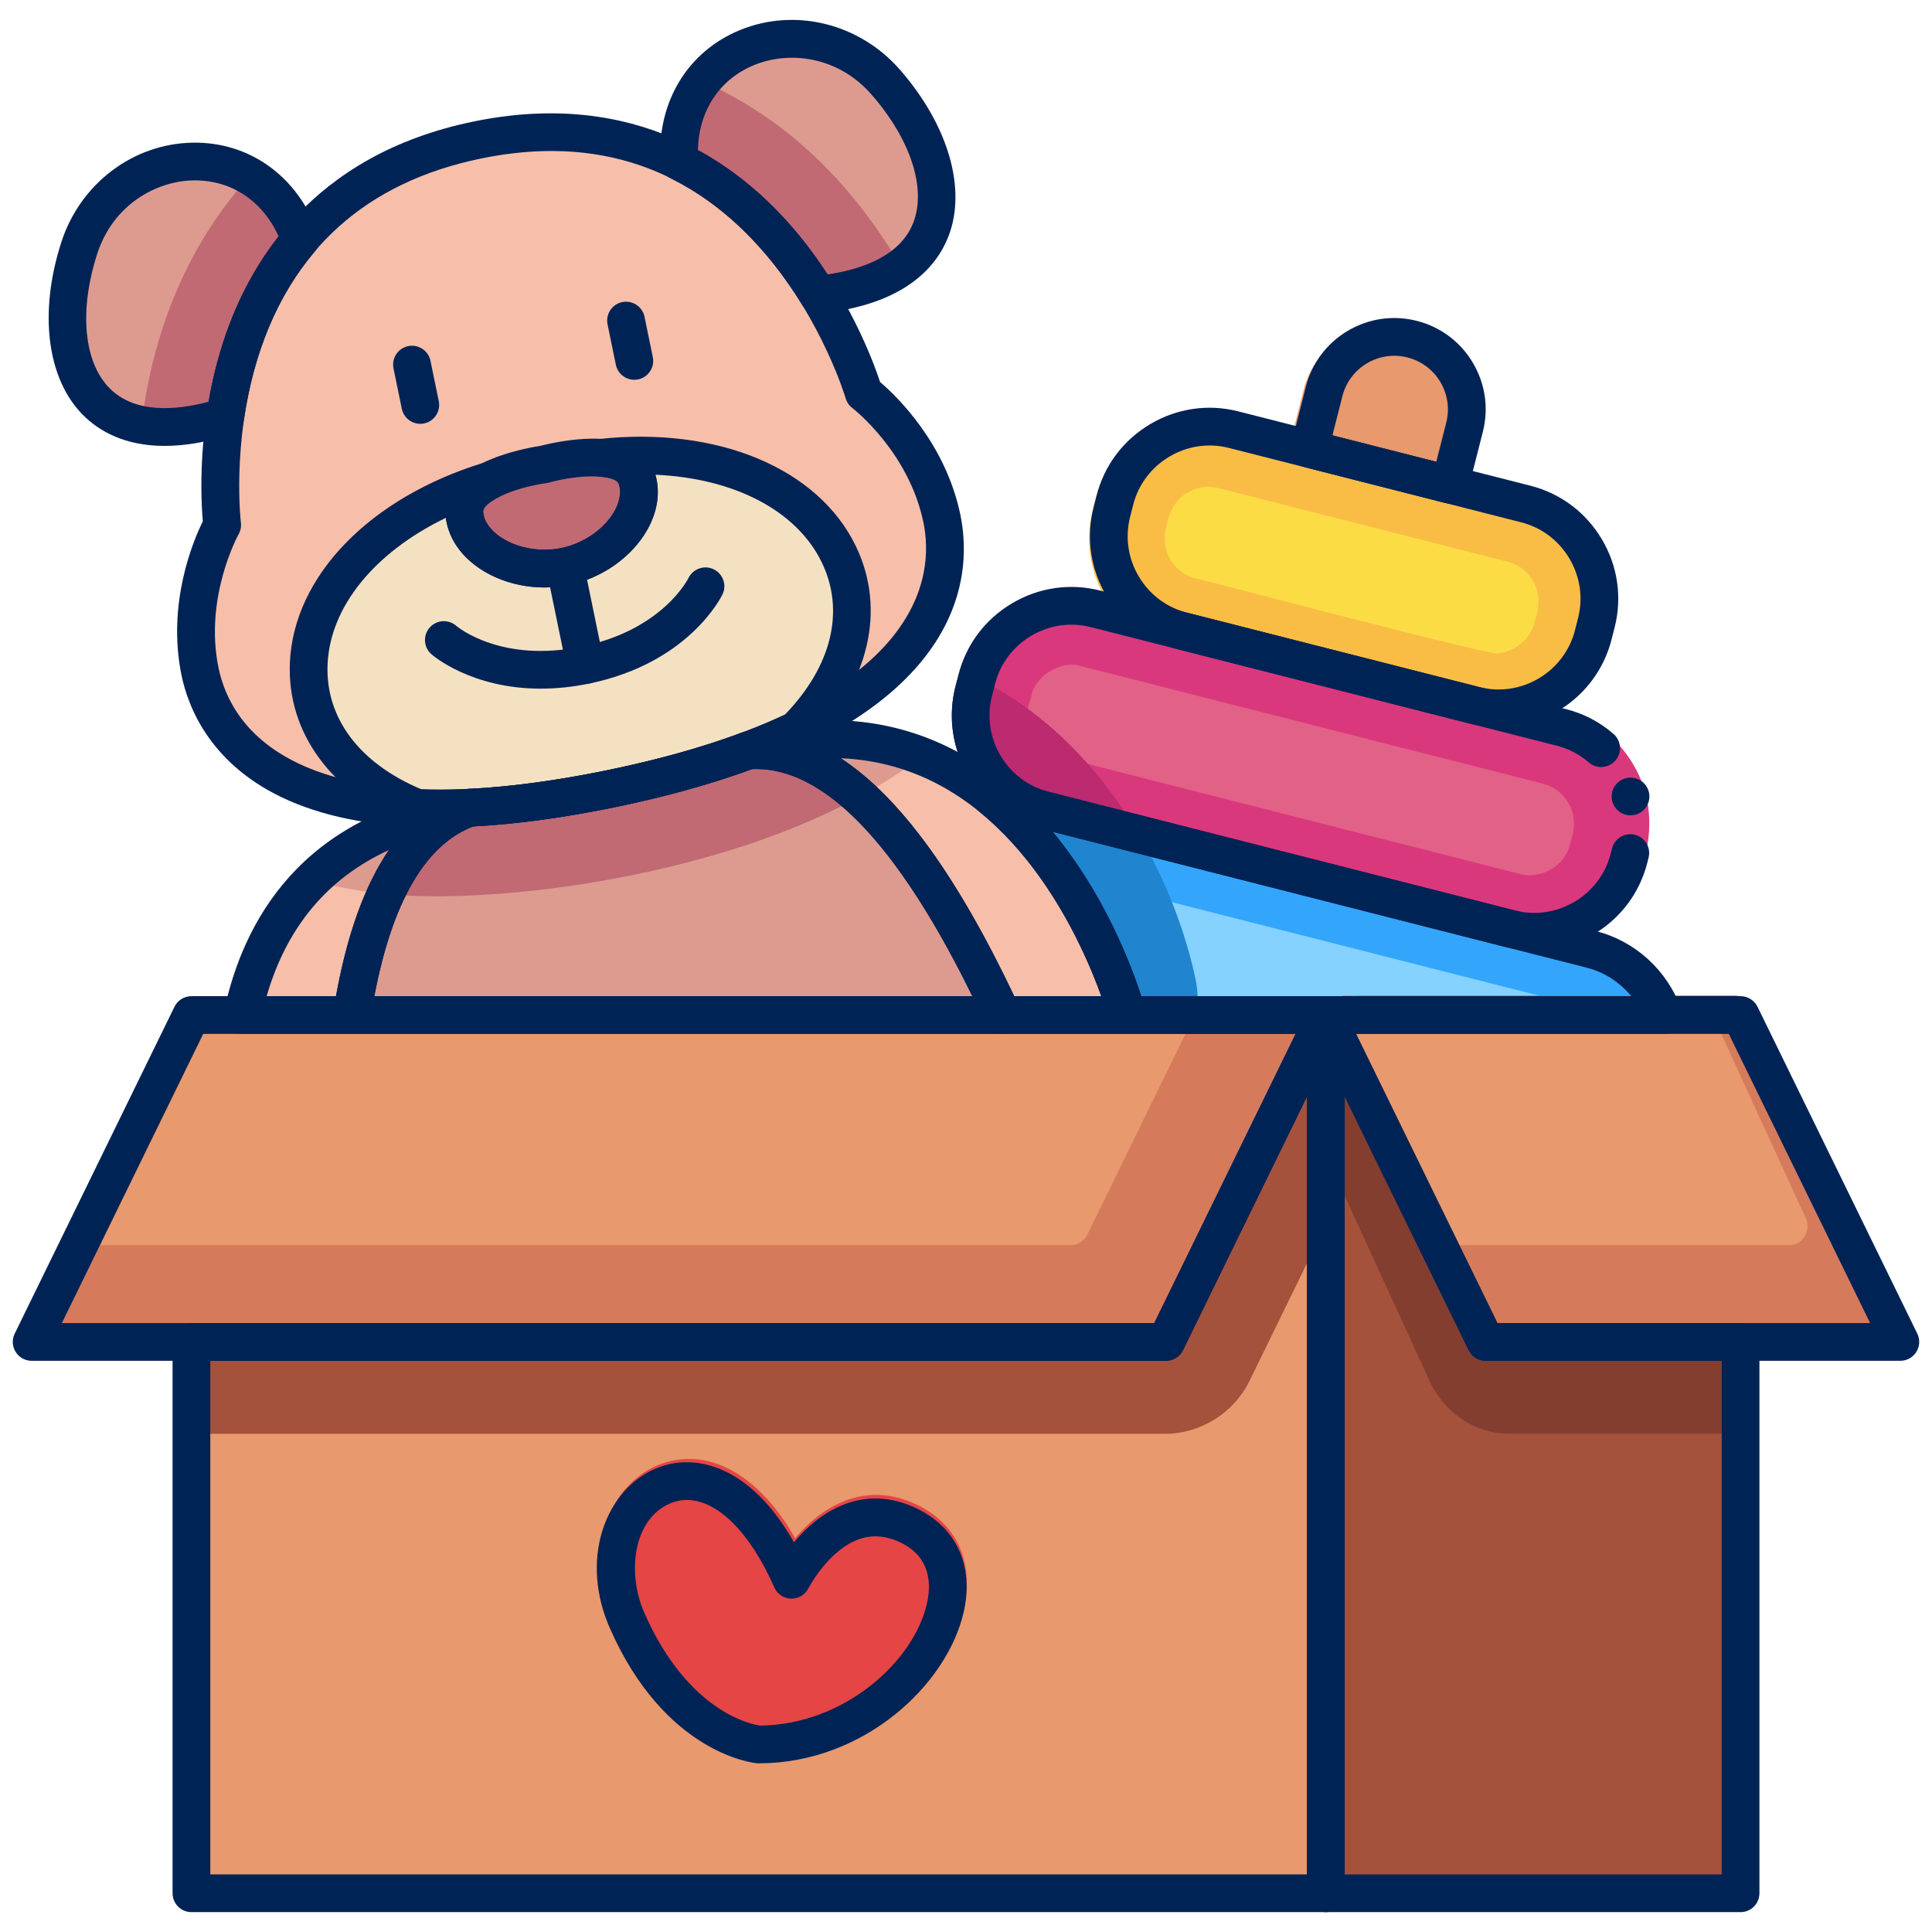
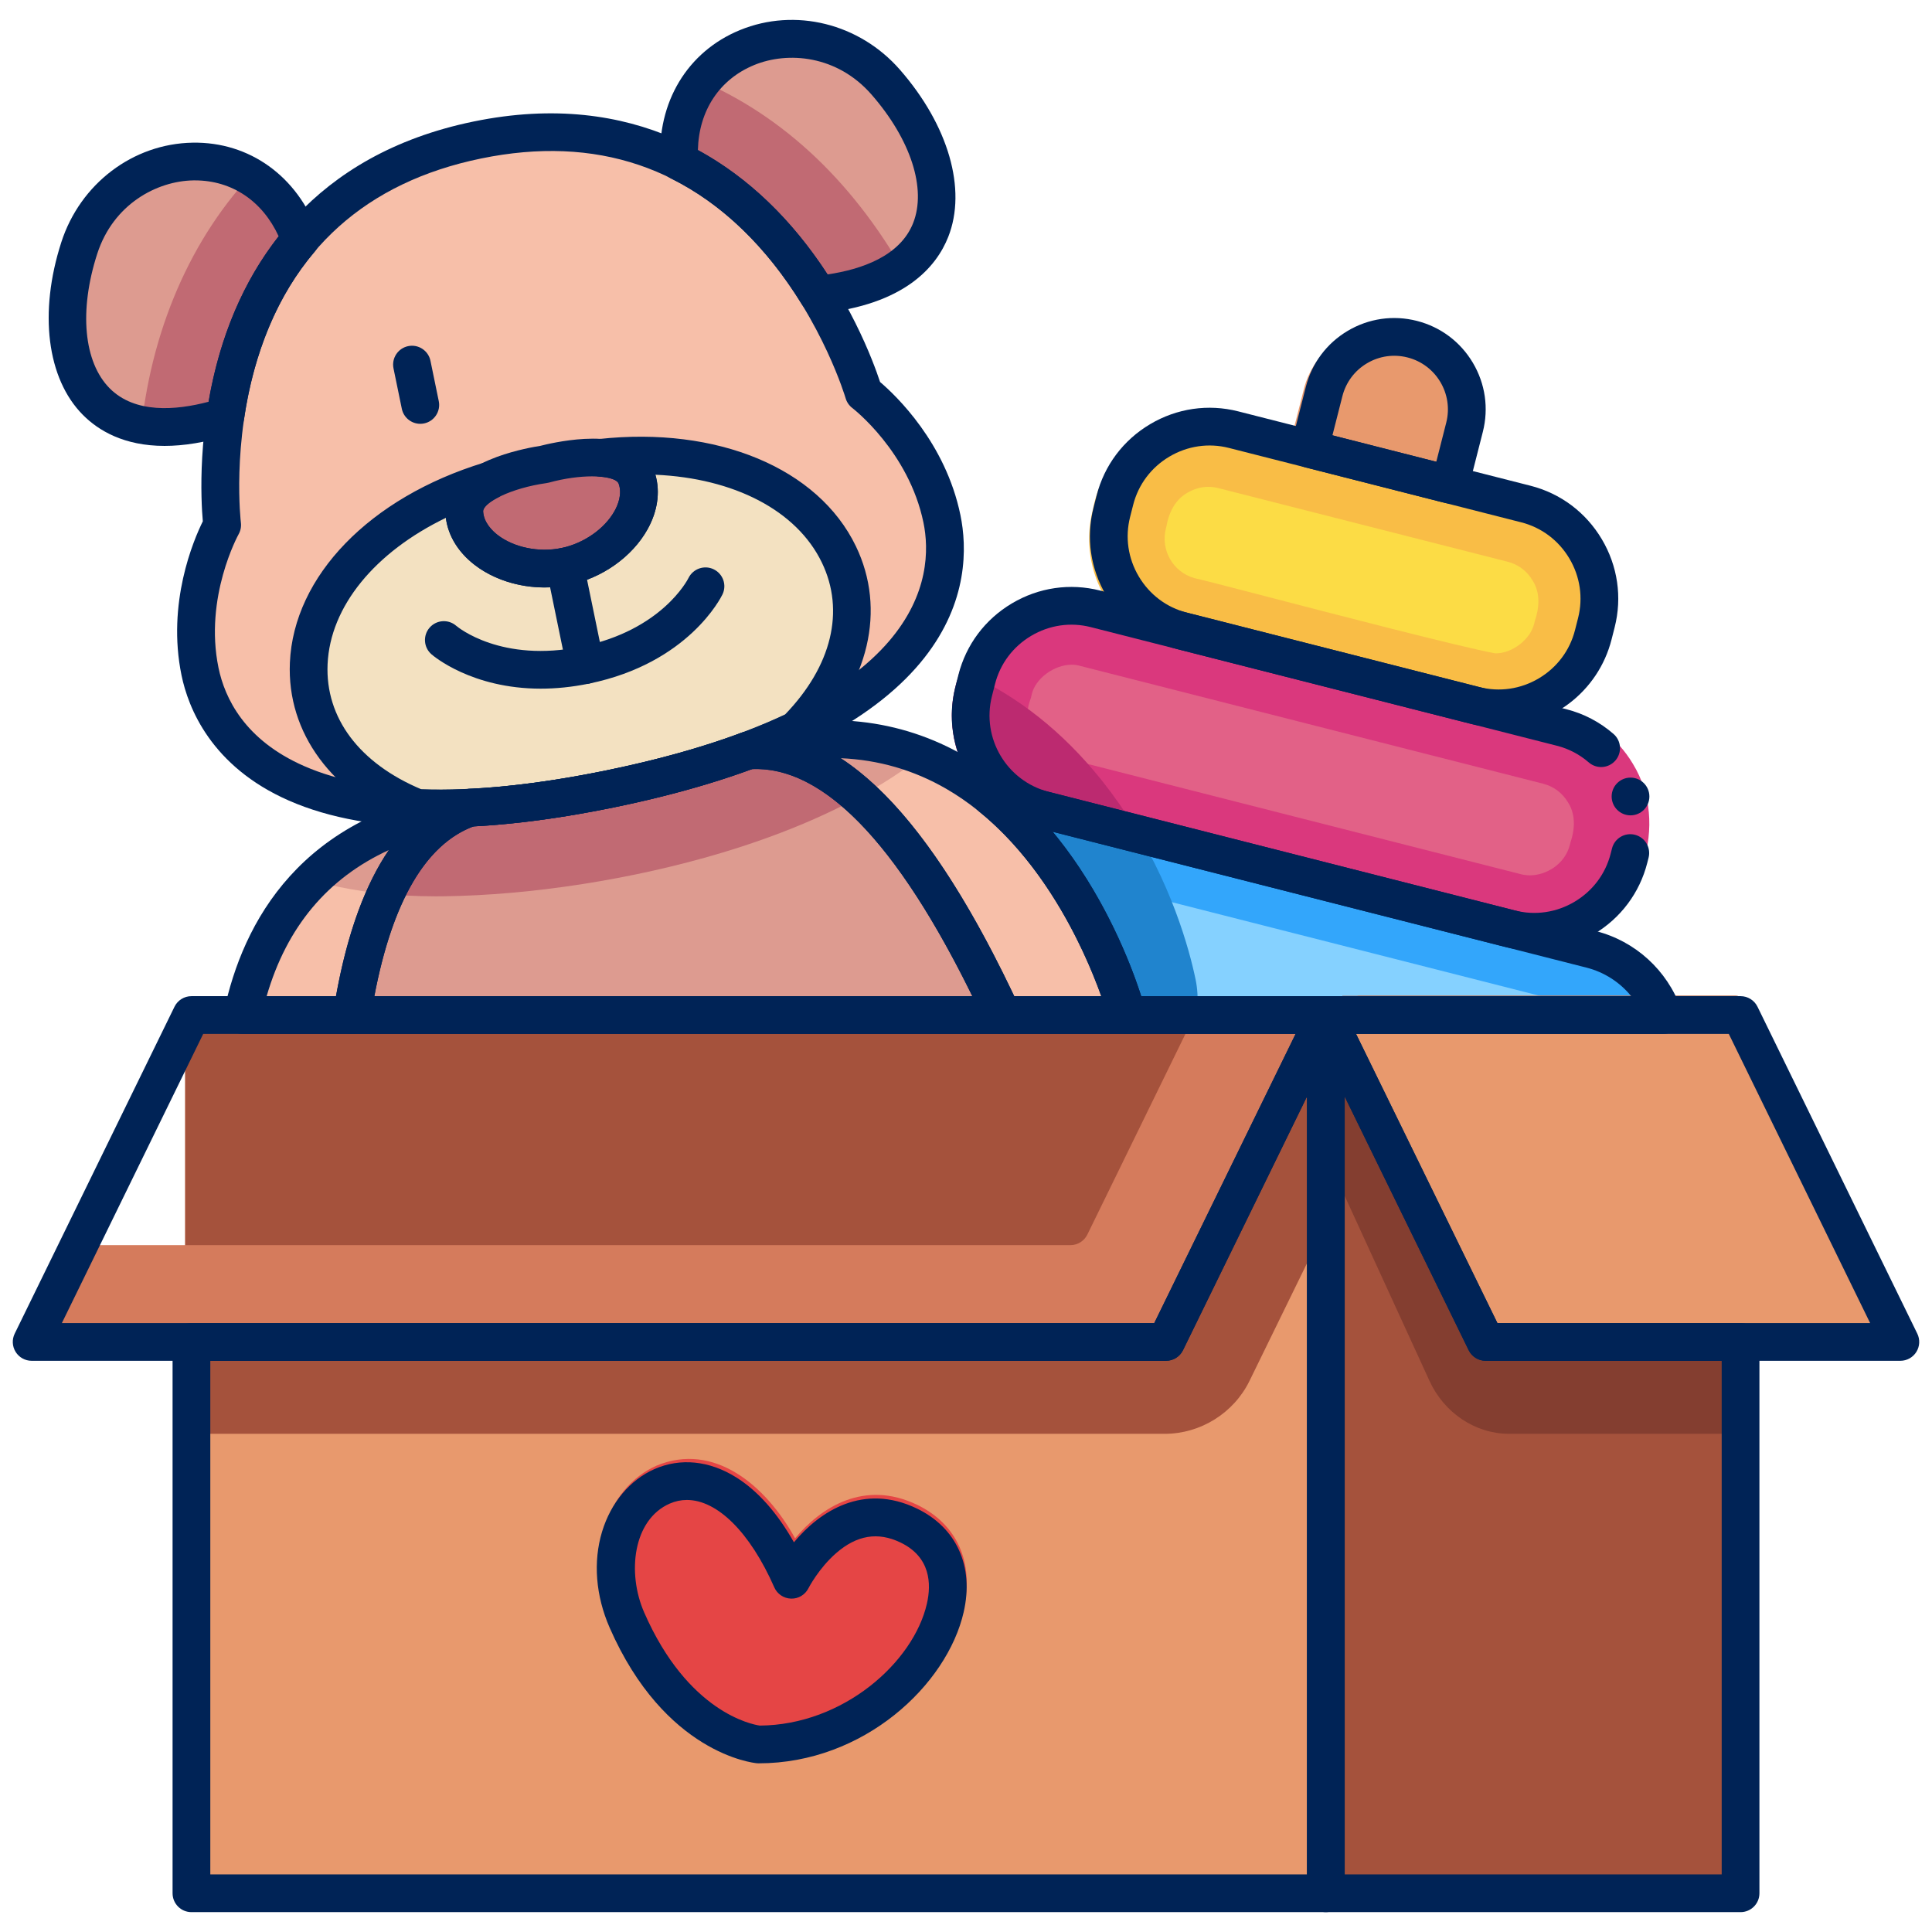
<svg xmlns="http://www.w3.org/2000/svg" id="Layer_4" height="512" viewBox="0 0 512 512" width="512" data-name="Layer 4">
  <g>
    <g>
      <path d="m374.709 86.118c-12.476-3.449-26.337 4.787-29.269 17.394 0 0-3.85 15.128-3.85 15.128-.327 1.285-.13 2.648.547 3.788.678 1.14 1.78 1.964 3.065 2.292l36.972 9.409c1.278.326 2.646.131 3.787-.547 1.14-.678 1.964-1.78 2.292-3.065l3.85-15.127c3.274-12.865-4.529-25.995-17.394-29.27z" fill="#e8996d" />
      <path d="m423.363 143.643c-4.223-7.105-10.934-12.135-18.896-14.161l-76.623-19.5c-7.964-2.027-16.262-.817-23.366 3.406-8.071 4.685-13.132 12.738-14.889 21.76-4.197 16.495 5.806 33.33 22.302 37.527 3.422.547 83.11 22.079 84.237 20.458 13.665.178 26.764-9.887 29.912-23.26 2.764-8.766 2.179-18.257-2.677-26.23z" fill="#f9bd46" />
      <path d="m396.197 173.132c-8.695-1.56-44.412-10.849-60.072-14.921-13.374-3.478-17.599-4.565-19.65-5.012-5.6-1.622-8.953-7.428-7.504-13.119l.14-.551.108-.558c.428-2.194 1.684-6.189 5.298-8.287l.18-.105c1.738-1.033 3.599-1.557 5.531-1.557.891 0 1.793.115 2.682.341l76.624 19.5c2.826.719 5.121 2.447 6.636 4.997l.111.185c2.166 3.557 1.358 7.675.684 9.814l-.224.708-.17.722c-.967 4.106-5.774 7.847-10.086 7.847z" fill="#fcdc45" />
      <path d="m432.762 202.469c-4.223-7.105-10.934-12.134-18.896-14.161l-122.397-31.148c-15.926-4.414-33.792 6.199-37.527 22.302-5.781 17.099 3.879 35.979 21.573 40.391 0 0 122.397 31.148 122.397 31.148 16.064 4.219 33.392-5.68 37.527-22.301 2.761-8.767 2.18-18.256-2.677-26.231z" fill="#da387d" />
      <path d="m405.457 231.973c-.837 0-1.667-.106-2.465-.316l-122.544-31.186c-3.739-.933-5.723-3.354-6.746-5.225-1.564-2.862-1.861-6.28-.813-9.378l.315-.931.222-.957c.967-4.168 5.914-7.825 10.586-7.825.738 0 1.45.094 2.117.278l.409.109 122.397 31.148c2.826.719 5.121 2.447 6.636 4.997l.111.185c2.165 3.554 1.356 7.678.682 9.819l-.184.584-.148.595c-1.31 5.262-6.425 8.102-10.574 8.102z" fill="#e26187" />
      <path d="m305.279 227.427c-3.892-7.556-8.954-15.578-15.529-23.316-10.242-12.053-22.161-20.945-35.311-26.472-.184.6-.354 1.205-.497 1.822-5.781 17.099 3.879 35.979 21.573 40.391 0 0 12.628 3.214 29.764 7.574z" fill="#bc2a70" />
      <path d="m442.161 261.295c-4.223-7.105-10.933-12.135-18.896-14.161l-168.172-42.797c-7.961-2.027-16.261-.817-23.366 3.406-8.07 4.685-13.132 12.738-14.889 21.76-2.027 7.962-.817 16.261 3.406 23.366s10.934 12.134 18.896 14.161l168.172 42.797c7.928 2.022 16.254.825 23.366-3.406 8.071-4.685 13.133-12.738 14.889-21.76 2.027-7.962.817-16.261-3.406-23.366z" fill="#33a6fb" />
      <path d="m414.919 290.785c-.889 0-1.787-.114-2.667-.338l-168.181-42.8c-2.826-.719-5.121-2.447-6.636-4.997-1.515-2.549-1.936-5.39-1.216-8.215l.14-.551.108-.558c.428-2.194 1.685-6.188 5.3-8.288l.176-.104c1.74-1.034 3.602-1.558 5.535-1.558.89 0 1.791.114 2.678.34l168.175 42.798c2.826.719 5.121 2.447 6.636 4.997 1.515 2.549 1.936 5.389 1.216 8.214l-.141.552-.109.56c-.427 2.193-1.683 6.186-5.298 8.284l-.185.108c-1.732 1.03-3.594 1.553-5.534 1.553z" fill="#85d1ff" />
    </g>
    <path d="m459.853 505.135c2.59 0 4.69-2.239 4.69-5v-231.227c0-2.761-2.1-5-4.69-5h-104.114l.013 241.227z" fill="#a5523c" />
    <path d="m464.543 268.908c0-2.761-2.1-5-4.69-5h-99.411c-2.59 0-4.69 2.239-4.69 5v46.699l23.083 50.349c3.906 8.517 12.174 14.02 21.065 14.02 0 0 34.923 0 64.642.001v-111.069z" fill="#843e30" />
    <g>
      <path d="m231.727 207.743c-8.07 4.685-13.132 12.738-14.889 21.76-.451 1.77-.732 3.557-.865 5.344 2.514 2.819 5.224 6.266 8.089 10.441 4.628 6.743 8.796 14.1 12.325 20.9.9.32 1.817.603 2.753.841l68.493 17.43c7.476-5.726 11.195-15.247 9.216-24.863-1.62-7.805-6.422-25.85-18.69-44.301l-43.065-10.959c-7.961-2.027-16.261-.817-23.366 3.406z" fill="#2084ce" />
      <path d="m64.921 314.446c-1.411-.028-2.594-1.013-2.878-2.394-3.997-19.543-2.93-50.384 13.229-72.979 11.162-15.605 27.842-24.929 49.578-27.712.167-.021.333-.032.494-.032 1.807 0 2.686 1.349 2.889 2.504.21 1.191-.196 2.693-1.966 3.337-30.583 10.595-31.751 74.013-32.135 94.853-.015.802-.341 1.55-.919 2.106-.561.541-1.299.838-2.079.838l-26.213-.522z" fill="#f7bfa9" />
      <path d="m268.502 278.471c-1.127 0-2.229-.718-2.682-1.747-4.068-9.009-12.507-27.695-23.621-43.886-13.966-20.348-27.919-30.665-41.471-30.665-.636 0-1.28.023-1.914.069-.077.005-.152.008-.227.008-1.465 0-2.706-1.052-2.95-2.501-.258-1.534.679-2.994 2.181-3.396 7.92-2.263 15.62-3.406 22.918-3.406 20.055 0 38.122 8.787 52.247 25.411 10.635 12.516 18.98 29.604 22.322 45.71.284 1.379-.415 2.75-1.7 3.333l-23.823 10.802c-.392.177-.809.268-1.239.268h-.044z" fill="#f7bfa9" />
      <g fill="#dd9b90">
        <path d="m224.856 212.711c-8.108-6.994-16.22-10.538-24.129-10.538-.636 0-1.279.023-1.912.069-.077.005-.152.008-.227.008-1.465 0-2.706-1.052-2.95-2.501-.258-1.534.679-2.994 2.181-3.396 7.916-2.262 15.612-3.404 22.907-3.404 9.216 0 17.997 1.815 26.145 5.401-6.271 5.22-13.658 10.04-22.016 14.361z" />
        <path d="m123.935 318.916c-15.146 0-27.17-1.47-33.855-4.138-1.196-.46-1.969-1.608-1.946-2.865.329-16.587 1.409-40.987 6.98-61.26 5.915-21.526 15.903-34.742 29.687-39.283 1.318-.219 6.335-1.25 29.245-6.025 17.829-3.717 42.172-8.791 44.261-9.082l.074-.005c.814-.059 1.639-.089 2.45-.089 31.544 0 55.314 44.554 70.449 78.067.518 1.146.261 2.505-.639 3.382-.896.874-22.67 21.542-86.961 34.768-17.696 4.093-40.013 6.53-59.744 6.53z" />
        <path d="m45.013 117.099c-10.188-.209-17.838-3.766-22.737-10.57-6.653-9.241-7.621-24.379-2.589-40.495 4.713-14.603 17.872-24.591 32.738-24.837l.49-.003c13.878 0 25.61 8.599 30.617 22.439.397 1.05.199 2.203-.508 3.035-9.983 11.755-16.397 26.93-19.062 45.104-.166 1.131-.978 2.083-2.069 2.426-6.114 1.921-11.793 2.897-16.879 2.9z" />
        <path d="m216.952 82.233c-1-.03-1.939-.571-2.465-1.427-9.623-15.646-21.506-27.058-35.319-33.918-.985-.489-1.622-1.475-1.664-2.573-.656-9.832 2.229-18.449 8.337-24.979 6.189-6.616 15.164-10.41 24.623-10.41 10.258 0 19.725 4.399 26.655 12.388 12.487 14.704 17.14 30.48 12.433 42.186-4.215 10.481-15.486 16.957-32.601 18.733z" />
      </g>
      <path d="m45.013 117.099c-2.777-.058-5.408-.376-7.845-.95 2.505-28.144 13.371-53.329 30.737-71.246 7.098 3.811 12.617 10.41 15.627 18.73.397 1.05.199 2.202-.508 3.035-9.983 11.755-16.397 26.93-19.062 45.104-.166 1.131-.978 2.083-2.069 2.426-6.114 1.921-11.793 2.897-16.879 2.9z" fill="#c16a73" />
      <path d="m216.952 82.233c-1-.03-1.939-.571-2.465-1.427-9.623-15.646-21.506-27.058-35.319-33.918-.985-.489-1.622-1.475-1.664-2.573-.604-9.057 1.812-17.11 6.994-23.436 11.593 4.816 22.314 11.888 31.885 21.032 9.352 8.935 17.776 20.125 24.436 32.439-5.825 4.193-13.844 6.843-23.867 7.883z" fill="#c16a73" />
      <path d="m106.408 237.243c-9.285-.599-17.979-2.135-25.908-4.578 10.91-11.768 25.814-18.931 44.35-21.304.167-.021.333-.032.494-.032 1.807 0 2.686 1.349 2.889 2.504.21 1.191-.196 2.693-1.966 3.337-8.093 2.804-14.779 9.557-19.86 20.072z" fill="#dd9b90" />
      <path d="m115.419 237.537c-5.262 0-10.428-.29-15.397-.861 5.94-13.336 14.268-21.843 24.778-25.305 1.318-.219 6.336-1.25 29.245-6.025 17.829-3.717 42.171-8.791 44.261-9.082l.074-.005c.814-.059 1.638-.089 2.449-.089 9.944 0 19.906 4.532 29.643 13.478-11.129 6.397-24.361 11.91-39.375 16.402-23.358 6.989-50.155 11.17-73.52 11.473-.707.01-1.426.015-2.148.015h-.01z" fill="#c16a73" />
      <path d="m115.419 217.537c-27.346 0-48.056-8.749-58.313-24.632-9.203-14.252-9.292-33.135-.25-53.171l.213-.472-.043-.516c-1.791-21.601 2.449-43.917 11.631-61.226 11.989-22.599 31.524-36.705 58.062-41.927 6.812-1.457 13.504-2.192 19.925-2.192 21.153 0 39.968 7.729 55.92 22.971 17.061 16.301 25.455 36.12 28.939 46.483l.176.525.421.359c3.847 3.281 16.694 15.424 20.503 33.939 2.491 13.333-.735 25.594-9.596 36.405-11.051 13.484-30.985 24.828-57.646 32.805-21.338 6.384-46.775 10.36-68.045 10.635-.639.009-1.265.014-1.893.014h-.006z" fill="#f7bfa9" />
      <path d="m117.437 217.507c-1.904 0-3.843-.032-5.766-.095-19.9-6.625-32.635-23.144-31.717-41.186.958-21.969 20.459-41.928 49.681-50.864.287-.088.582-.132.877-.132.283 0 .565.04.838.12l.401.117.415-.054c5.106-.662 20.082-3.743 25.038-5.151l.403-.114.323-.267c.45-.372.996-.602 1.579-.665 3.645-.399 7.292-.602 10.841-.602 25.606 0 46.635 10.619 54.878 27.711 7.637 15.837 3.3 34.309-11.598 49.462-13.464 7.412-29.966 11.957-50.574 16.49-18.254 3.662-31.909 5.229-45.619 5.229h-.001z" fill="#f3e1c1" />
    </g>
    <path d="m52.07 503.135c-1.654 0-3-1.346-3-3v-231.227c0-1.654 1.346-3 3-3h301.668v237.227z" fill="#e8996d" />
    <path d="m243.075 398.804c-14.061-6.772-25.53.668-32.373 8.865-7.82-14.203-21.61-25.57-36.707-19.258-6.48 2.843-11.527 8.865-13.844 16.523-2.391 7.897-1.684 16.871 1.99 25.269 14.93 33.469 37.556 35.623 39.264 35.753 27.749 0 49.646-20.686 54.02-39.852 2.749-12.047-1.867-22.253-12.349-27.299z" fill="#e54545" />
    <path d="m353.739 265.908h-301.669c-1.654 0-3 1.346-3 3v111.07c81.063 0 259.598-.002 259.598-.002 9.48 0 18.296-5.503 22.46-14.021l22.61-46.256v-53.791z" fill="#a5523c" />
    <path d="m503.525 352.78-39.458-86.068c-.787-1.716-2.422-2.804-4.213-2.804h-99.411c-3.349-.1-5.787 4.019-4.213 7.196 0 0 39.459 86.068 39.459 86.068.787 1.716 2.422 2.804 4.213 2.804h99.411c3.349.1 5.788-4.019 4.213-7.196z" fill="#e8996d" />
-     <path d="m503.525 352.78-39.458-86.068c-.787-1.716-2.422-2.804-4.213-2.804h-8.319l26.99 58.872c1.574 3.177-.864 7.296-4.213 7.196h-91.092c6.928 15.112 12.468 27.196 12.468 27.196.787 1.716 2.422 2.804 4.213 2.804h99.411c3.349.1 5.788-4.019 4.213-7.196z" fill="#d57b5c" />
-     <path d="m9.857 357.979c-.942 0-1.833-.542-2.384-1.448-.56-.921-.63-1.979-.189-2.83l42.092-86.11c.5-1.022 1.558-1.683 2.695-1.683h298.668c1.042 0 1.993.527 2.544 1.411.552.884.608 1.97.151 2.907l-42.07 86.067c-.5 1.022-1.558 1.683-2.695 1.683l-298.812.002z" fill="#e8996d" />
    <path d="m353.283 267.319c-.551-.884-1.502-1.411-2.544-1.411h-32.632l-29.946 61.264c-.839 1.716-2.582 2.804-4.492 2.804h-264.789l-11.597 23.725c-.441.851-.37 1.909.189 2.83.551.907 1.442 1.448 2.384 1.448l298.812-.002c1.138 0 2.196-.661 2.695-1.683l42.07-86.067c.458-.937.401-2.023-.151-2.907z" fill="#d57b5c" />
  </g>
  <g>
    <path d="m149.751 150.137c12.823-2.638 22.268-14.482 18.889-23.687-3.379-9.206-24.458-3.384-24.458-3.384s-21.665 2.972-21.136 12.764 13.882 16.946 26.705 14.308z" fill="#c16a73" />
    <g fill="#002356">
      <path d="m309.014 360.625h-300.627c-1.725 0-3.328-.889-4.241-2.352-.914-1.463-1.008-3.294-.251-4.844l42.346-86.632c.839-1.716 2.582-2.804 4.492-2.804h300.626c1.725 0 3.328.889 4.241 2.352.914 1.463 1.008 3.294.251 4.844l-42.346 86.632c-.839 1.716-2.582 2.804-4.492 2.804zm-292.617-10h289.496l37.458-76.632h-289.496z" />
      <path d="m503.613 360.625h-109.906c-1.91 0-3.653-1.088-4.492-2.804l-42.347-86.632c-.757-1.55-.663-3.38.251-4.844.913-1.463 2.516-2.352 4.241-2.352h109.907c1.91 0 3.653 1.088 4.492 2.804l42.346 86.632c.757 1.55.663 3.38-.251 4.844-.913 1.463-2.516 2.352-4.241 2.352zm-106.785-10h98.776l-37.458-76.632h-98.776z" />
      <path d="m201.047 467.299c-.151 0-.302-.007-.453-.021-.991-.09-24.446-2.59-39.04-35.947-3.695-8.445-4.406-17.47-2.002-25.412 2.331-7.698 7.403-13.752 13.917-16.61 6.857-3.01 14.53-2.232 21.604 2.189 5.735 3.584 10.871 9.36 15.326 17.223 6.876-8.256 18.418-15.769 32.577-8.951 10.536 5.073 15.176 15.331 12.412 27.441-4.399 19.279-26.427 40.087-54.341 40.087zm-19.017-69.795c-1.546 0-3.066.315-4.542.963-9.734 4.271-11.36 18.369-6.772 28.856 11.546 26.392 28.49 29.663 30.632 29.975 22.13-.15 40.746-16.777 44.291-32.312 1.204-5.276.967-12.37-7-16.207-5.985-2.882-11.561-1.963-17.045 2.808-4.634 4.032-7.329 9.273-7.355 9.326-.875 1.722-2.656 2.8-4.6 2.738-1.931-.054-3.662-1.209-4.44-2.978-6.455-14.671-15.145-23.169-23.168-23.169z" />
      <path d="m397.163 192.724c-2.514 0-5.064-.31-7.609-.957l-77.454-19.711c-7.963-2.026-14.674-7.056-18.896-14.161-4.223-7.105-5.432-15.404-3.406-23.366l.817-3.212c2.026-7.962 7.056-14.673 14.161-18.896 7.105-4.222 15.405-5.433 23.366-3.406l77.454 19.711c7.963 2.026 14.674 7.056 18.896 14.161 4.223 7.105 5.432 15.404 3.406 23.366l-.817 3.212c-3.55 13.95-16.141 23.259-29.918 23.259zm-5.143-10.648c5.375 1.368 10.982.547 15.792-2.311 4.809-2.858 8.21-7.392 9.578-12.766l.817-3.212c1.368-5.374.547-10.982-2.311-15.791s-7.392-8.21-12.766-9.578l-77.454-19.711c-5.374-1.368-10.982-.546-15.792 2.311-4.809 2.858-8.21 7.392-9.578 12.766l-.817 3.212c-1.368 5.374-.547 10.982 2.311 15.791s7.392 8.21 12.766 9.578z" />
      <path d="m384.244 133.452c-.413 0-.827-.051-1.233-.154l-37.214-9.471c-2.676-.681-4.293-3.403-3.613-6.079l3.875-15.227c1.594-6.265 5.533-11.533 11.089-14.836 5.558-3.302 12.068-4.244 18.332-2.649 6.265 1.594 11.533 5.533 14.836 11.09 3.302 5.557 4.243 12.067 2.649 18.332l-3.875 15.227c-.327 1.285-1.151 2.388-2.292 3.065-.779.463-1.663.702-2.554.702zm-31.136-18.083 27.523 7.004 2.642-10.381c1.931-7.588-2.671-15.333-10.259-17.264-3.676-.936-7.497-.383-10.757 1.554-3.261 1.938-5.571 5.029-6.507 8.705z" />
      <path d="m116.436 219.251c-15.766 0-29.089-2.359-39.851-7.076-20.702-9.074-26.729-24.701-28.479-33.208-3.944-19.175 3.183-35.838 5.645-40.818-.493-5.568-1.53-24.64 4.764-45.437 6.88-22.732 24.091-51.683 66.977-60.508 42.888-8.824 70.126 10.985 85.421 29.157 13.993 16.623 20.568 34.556 22.313 39.866 4.228 3.604 17.354 16.101 21.299 35.276 3.476 16.895 1.502 58.259-91.65 77.423-17.259 3.55-32.768 5.325-46.438 5.325zm11.07-177.252c-30.455 6.265-50.416 24.201-59.328 53.309-6.808 22.234-4.365 42.999-4.34 43.206.131 1.065-.083 2.149-.613 3.082-.086.154-9.172 16.652-5.324 35.356 1.662 8.081 6.95 19.162 22.698 26.064 18.162 7.96 45.164 8.334 80.261 1.115 84.312-17.345 86.739-51.663 83.87-65.613-3.875-18.839-18.699-30.27-18.849-30.383-.857-.651-1.482-1.561-1.781-2.595-.057-.195-6.01-20.238-21.041-37.979-19.678-23.227-45.096-31.827-75.553-25.562zm-1.007-4.897h.01z" />
      <path d="m43.61 118.168c-10.731 0-17.513-4.055-21.65-8.225-9.531-9.604-11.72-27.133-5.713-45.745 5.01-15.523 18.999-26.128 34.81-26.389 15.069-.254 27.772 8.895 33.199 23.868.636 1.659.362 3.596-.856 5.03-9.805 11.546-16.109 26.487-18.737 44.406-.278 1.898-1.618 3.469-3.448 4.044-6.802 2.137-12.628 3.01-17.604 3.01zm16.105-7.78h.01zm-8.057-62.584c-.146 0-.291 0-.437.003-9.597.158-21.19 6.237-25.458 19.462-4.854 15.039-3.591 28.691 3.295 35.63 6.663 6.714 17.43 5.897 26.219 3.57 2.972-17.238 9.205-31.966 18.562-43.864-4.29-9.344-12.398-14.801-22.181-14.801z" />
      <path d="m216.786 83.076c-1.724 0-3.342-.892-4.258-2.381-9.488-15.427-21.178-26.666-34.745-33.404-1.189-.591-2.095-1.631-2.517-2.891-.152-.455-.237-.925-.255-1.396-.925-15.899 7.146-29.316 21.081-35.032 14.63-6.002 31.669-1.779 42.4 10.506 12.866 14.729 17.773 31.699 12.808 44.285-3.155 7.998-11.616 18.009-34.008 20.286-.169.018-.339.026-.507.026zm-31.838-43.327c13.294 7.238 24.834 18.31 34.37 32.975 8.994-1.332 19.209-4.831 22.681-13.629 3.587-9.094-.642-22.136-11.037-34.038-9.141-10.465-22.192-11.476-31.073-7.833-9.233 3.788-14.683 12.093-14.94 22.524z" />
      <path d="m144.325 155.682c-6.799 0-13.528-2.112-18.551-5.986-4.7-3.625-7.442-8.454-7.72-13.597-.242-4.475 1.928-10.711 13.637-15.017 5.082-1.868 10.15-2.719 11.482-2.922 1.305-.339 6.298-1.558 11.704-1.848 12.458-.67 16.913 4.208 18.457 8.415 1.775 4.835 1.162 10.354-1.726 15.54-4.064 7.299-12.053 12.958-20.85 14.768-2.117.436-4.279.647-6.434.647zm5.427-5.545h.01zm7.159-23.896c-3.212 0-7.222.5-11.402 1.645-.211.058-.43.103-.646.133-9.471 1.318-16.949 5.203-16.823 7.54.16 2.956 2.476 5.165 3.841 6.219 4.311 3.324 10.93 4.683 16.864 3.462s11.479-5.083 14.127-9.837c.839-1.507 2.095-4.451 1.075-7.23-.441-1.202-3.157-1.931-7.036-1.931z" />
      <path d="m155.12 181.259c-2.323 0-4.406-1.628-4.892-3.994l-5.374-26.121c-.557-2.705 1.185-5.348 3.89-5.905 2.698-.555 5.349 1.185 5.905 3.89l5.374 26.121c.557 2.705-1.185 5.348-3.89 5.905-.339.07-.679.104-1.013.104z" />
      <path d="m143.322 182.502c-18.315 0-28.483-8.676-28.993-9.123-2.078-1.819-2.288-4.978-.47-7.056 1.819-2.078 4.978-2.288 7.056-.47.45.381 11.952 9.877 33.203 5.506 21.249-4.372 28.07-17.637 28.35-18.2 1.224-2.458 4.209-3.489 6.678-2.284 2.468 1.204 3.512 4.156 2.327 6.633-.355.742-8.99 18.225-35.34 23.646-4.63.953-8.906 1.347-12.811 1.347z" />
      <path d="m116.399 219.25c-2.053 0-4.062-.041-6.028-.121-.573-.023-1.137-.145-1.668-.36-20.775-8.394-32.693-24.531-31.88-43.166 1.001-22.947 21.179-43.748 51.406-52.991 2.477-.76 5.12.5 6.095 2.899s-.043 5.145-2.346 6.329c-2.521 1.296-3.993 2.687-3.938 3.719.16 2.956 2.476 5.165 3.841 6.218 4.311 3.324 10.93 4.683 16.864 3.462s11.479-5.083 14.127-9.837c.839-1.507 2.095-4.451 1.075-7.23-.356-.971-2.257-1.667-5.085-1.863-2.583-.179-4.602-2.3-4.653-4.888s1.881-4.788 4.455-5.07c31.422-3.441 58.171 7.708 68.149 28.396 8.103 16.801 3.522 36.332-12.253 52.245-.403.407-.874.742-1.391.989-13.593 6.512-30.514 11.876-50.294 15.945-17.198 3.538-32.798 5.323-46.475 5.323zm-4.745-10.08c14.061.482 30.607-1.212 49.205-5.039 18.596-3.826 34.47-8.801 47.198-14.793 12.365-12.816 15.921-27.445 9.747-40.247-6.678-13.846-23.302-22.359-44.115-23.28 1.317 4.566.593 9.654-2.081 14.456-4.064 7.299-12.053 12.958-20.849 14.768-8.797 1.809-18.37-.236-24.986-5.338-4.352-3.357-7.025-7.746-7.618-12.461-18.762 9.062-30.673 23.444-31.343 38.804-.62 14.199 8.422 26.237 24.842 33.131z" />
      <path d="m111.375 112.315c-2.324 0-4.406-1.628-4.892-3.994l-2.199-10.69c-.557-2.705 1.185-5.348 3.89-5.905 2.7-.558 5.348 1.185 5.905 3.89l2.199 10.69c.557 2.705-1.185 5.348-3.89 5.905-.339.07-.679.104-1.013.104z" />
-       <path d="m168.098 100.646c-2.324 0-4.406-1.628-4.892-3.994l-2.199-10.69c-.557-2.705 1.185-5.348 3.89-5.905 2.699-.557 5.348 1.185 5.905 3.89l2.199 10.69c.557 2.705-1.185 5.348-3.89 5.905-.339.07-.679.104-1.013.104z" />
      <path d="m93.266 273.993h-29.003c-1.508 0-2.936-.681-3.886-1.853-.949-1.172-1.318-2.71-1.005-4.186 4.95-23.303 20.135-52.429 64.368-58.85 2.556-.365 4.967 1.26 5.576 3.766.61 2.505-.785 5.063-3.221 5.907-13.953 4.833-23.336 21.99-27.89 50.991-.382 2.432-2.478 4.225-4.939 4.225zm-22.602-10h18.374c2.965-16.451 7.649-29.383 14.007-38.717-16.22 7.433-27.065 20.386-32.381 38.717z" />
      <path d="m298.724 273.993h-33.119c-1.945 0-3.713-1.127-4.533-2.891-21.434-46.067-42.459-68.669-62.49-67.238-2.581.18-4.863-1.614-5.292-4.156-.428-2.542 1.147-4.994 3.638-5.661 21.756-5.826 41.581-3.679 58.918 6.38 34.989 20.302 47.209 65.382 47.712 67.292.395 1.5.072 3.098-.875 4.326s-2.41 1.948-3.96 1.948zm-29.944-10h23.071c-4.525-12.605-16.965-40.982-41.068-54.942-8.598-4.979-17.961-7.689-27.996-8.119 15.561 10.107 30.771 31.006 45.993 63.061z" />
      <path d="m440.78 273.993h-142.057c-2.271 0-4.256-1.53-4.834-3.725-.092-.346-9.57-35.191-34.531-55.297-1.831-1.475-2.387-4.027-1.335-6.13 1.052-2.104 3.427-3.188 5.705-2.61l159.184 40.51c10.45 2.66 18.888 10.344 22.571 20.555.553 1.532.325 3.238-.611 4.57-.936 1.333-2.463 2.126-4.092 2.126zm-138.337-10h129.843c-3.008-3.682-7.129-6.362-11.84-7.561l-141.49-36.007c13.825 16.677 20.932 35.654 23.486 43.567z" />
      <path d="m265.605 273.993h-172.339c-1.461 0-2.85-.64-3.8-1.75-.95-1.111-1.366-2.582-1.14-4.025 5.171-32.938 16.777-52.751 34.495-58.89.45-.156.919-.247 1.395-.27 11.019-.534 23.348-2.192 36.644-4.927 13.297-2.735 25.279-6.079 35.612-9.938.446-.167.913-.269 1.388-.303 24.93-1.82 48.585 22.071 72.278 72.993.721 1.548.601 3.357-.317 4.798-.918 1.44-2.508 2.312-4.216 2.312zm-166.399-10h158.47c-20.016-40.79-39.635-61.007-58.415-60.168-10.65 3.927-22.888 7.325-36.387 10.102-13.498 2.777-26.083 4.486-37.419 5.083-12.657 4.776-21.474 19.894-26.25 44.984z" />
      <path d="m461.267 506.736h-109.907c-2.761 0-5-2.239-5-5v-232.743c0-2.327 1.605-4.347 3.873-4.872 2.267-.524 4.597.585 5.619 2.676l40.976 83.828h64.439c2.761 0 5 2.239 5 5v146.111c0 2.761-2.239 5-5 5zm-104.907-10h99.907v-136.111h-62.56c-1.91 0-3.653-1.088-4.492-2.804l-32.854-67.214v206.129z" />
      <path d="m351.36 506.736h-300.627c-2.761 0-5-2.239-5-5v-146.111c0-2.761 2.239-5 5-5h255.159l40.976-83.828c1.022-2.091 3.354-3.198 5.619-2.676 2.267.525 3.873 2.544 3.873 4.872v232.743c0 2.761-2.239 5-5 5zm-295.626-10h290.626v-206.128l-32.854 67.213c-.839 1.716-2.582 2.804-4.492 2.804h-253.281v136.111z" />
      <circle cx="432.105" cy="211.077" r="5" />
      <path d="m406.629 251.937c-2.54 0-5.093-.317-7.614-.958l-123.529-31.436c-16.495-4.198-26.499-21.033-22.302-37.527l.817-3.212c2.026-7.962 7.056-14.673 14.161-18.896s15.403-5.433 23.366-3.406l123.529 31.436c4.67 1.188 8.888 3.395 12.537 6.559 2.086 1.809 2.312 4.967.502 7.053s-4.969 2.311-7.053.502c-2.461-2.134-5.305-3.623-8.452-4.423l-123.529-31.436c-5.374-1.367-10.982-.547-15.791 2.311s-8.21 7.391-9.578 12.765l-.817 3.212c-2.838 11.151 3.925 22.532 15.076 25.37l123.529 31.436c5.375 1.369 10.983.546 15.792-2.311 4.809-2.858 8.21-7.392 9.578-12.766l.349-1.37c.682-2.676 3.4-4.291 6.079-3.612 2.676.681 4.293 3.403 3.612 6.079l-.349 1.37c-2.026 7.962-7.056 14.673-14.161 18.896-4.855 2.886-10.27 4.364-15.752 4.364z" />
    </g>
  </g>
</svg>